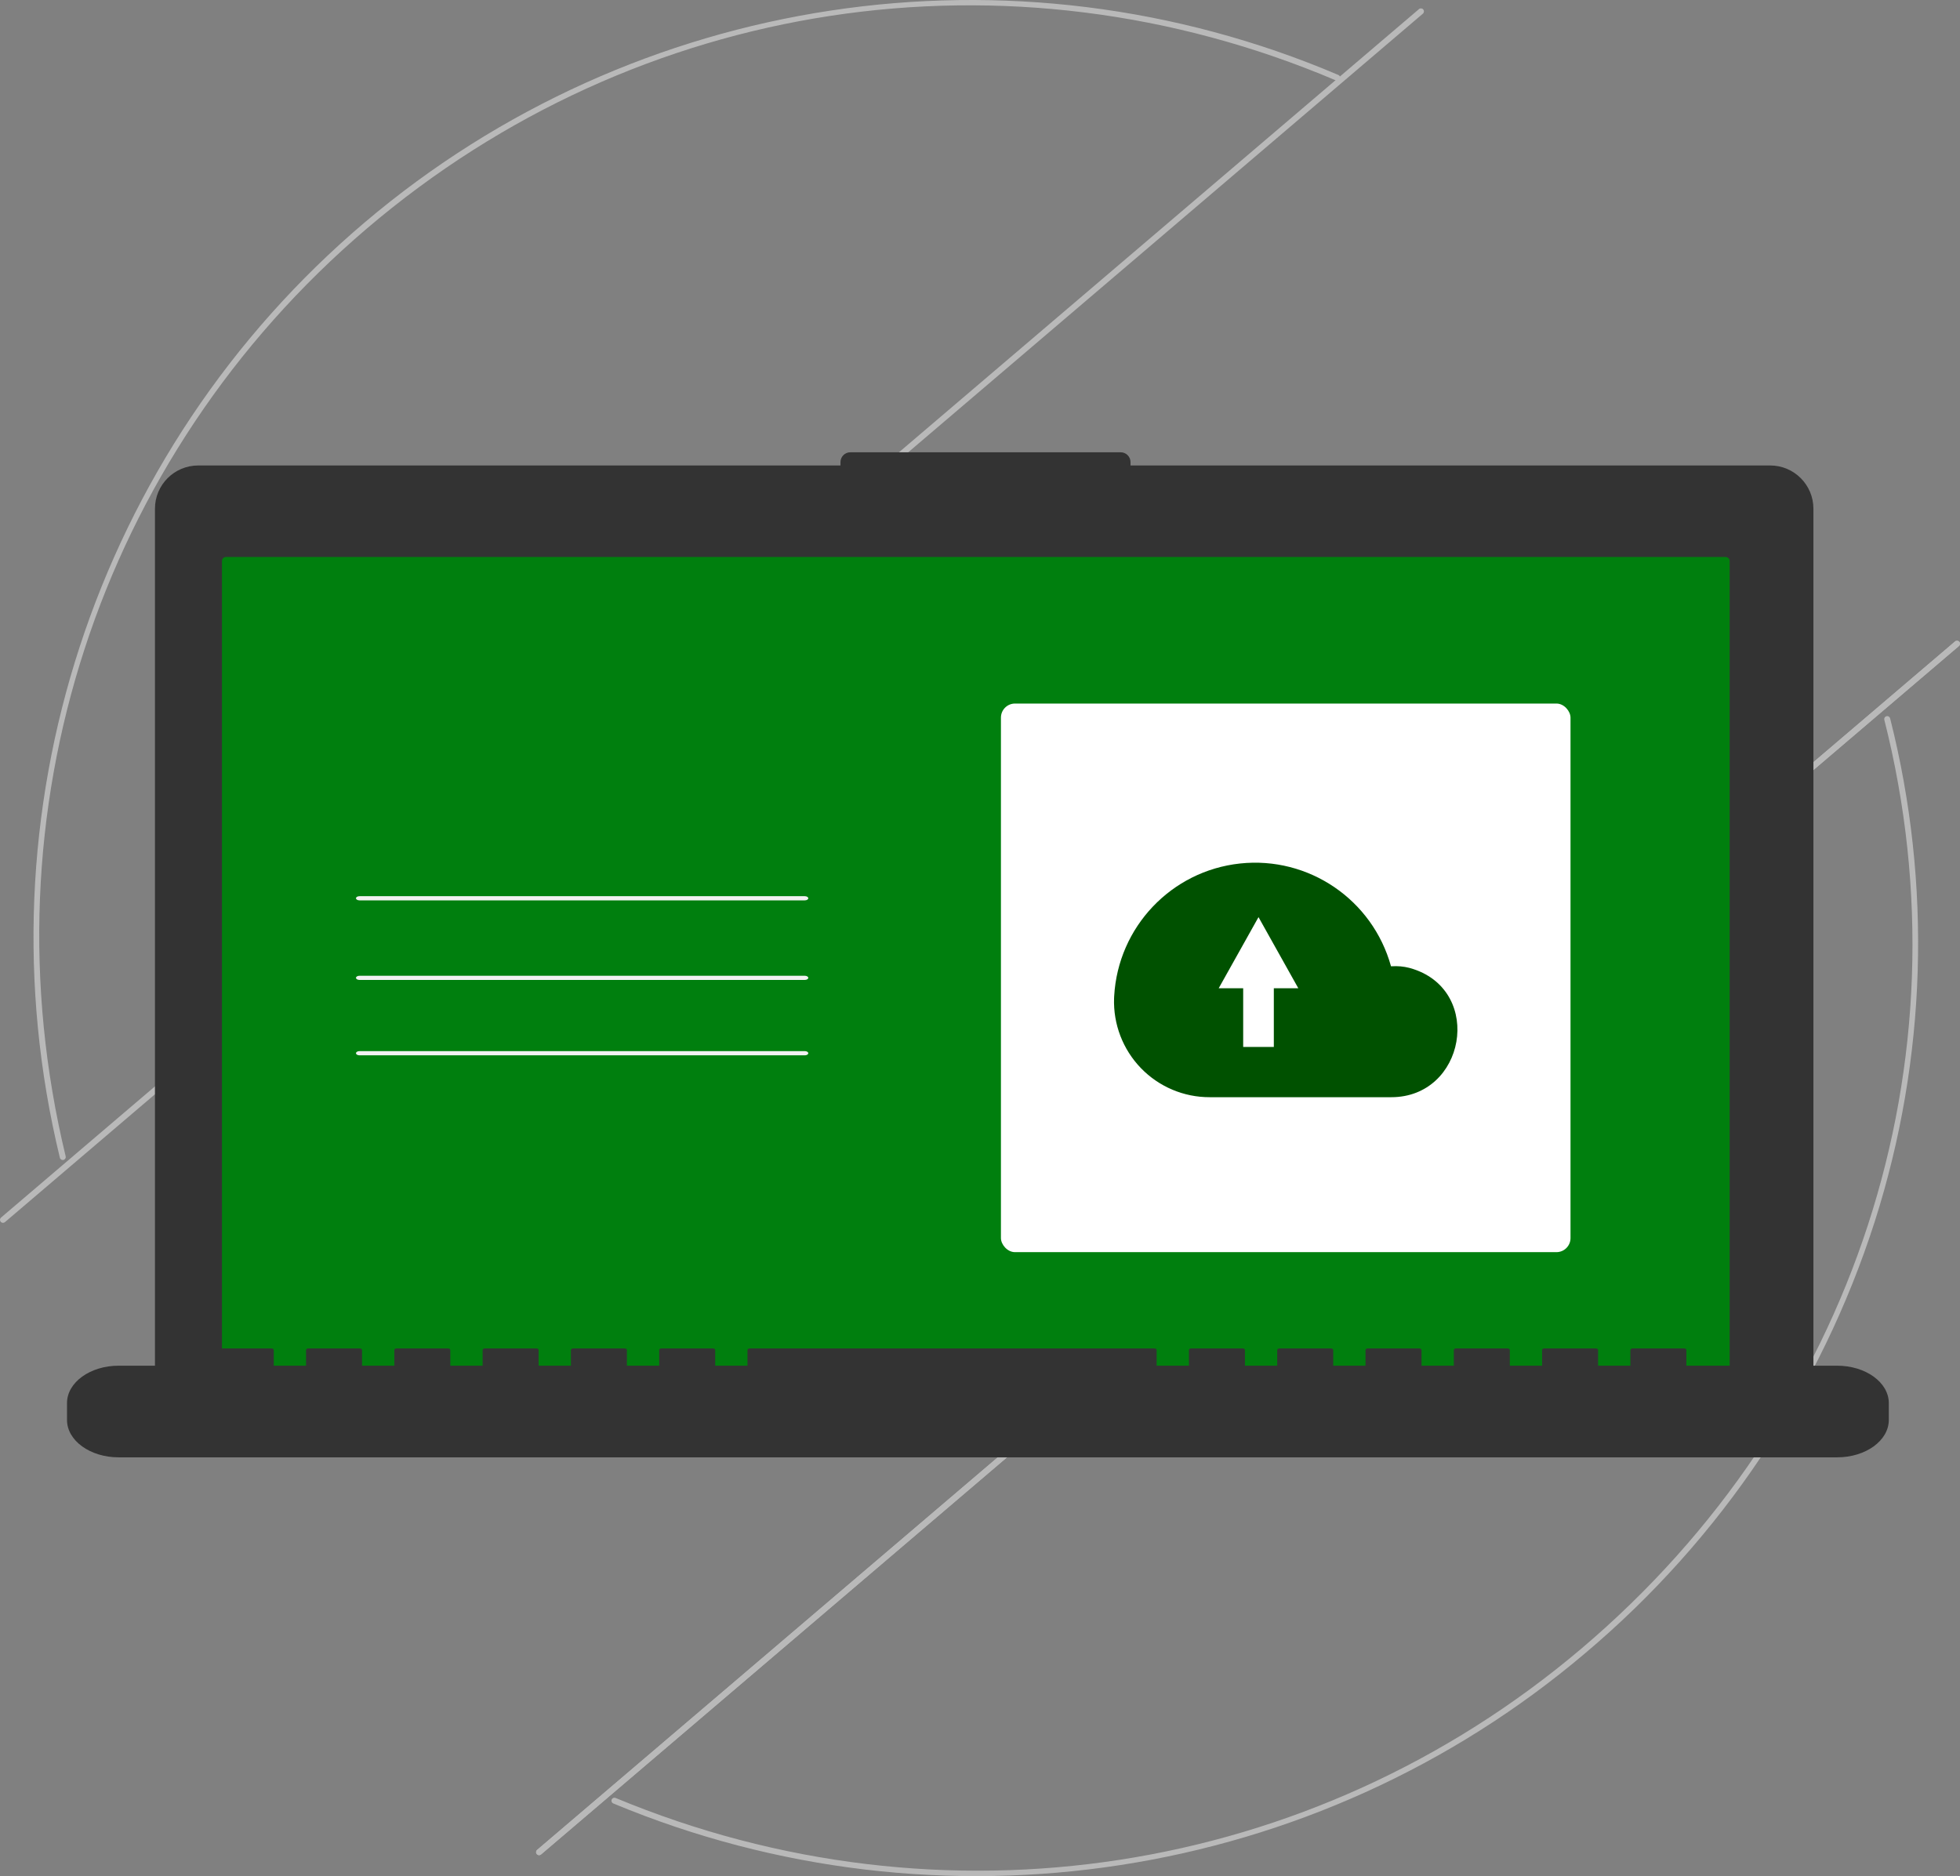
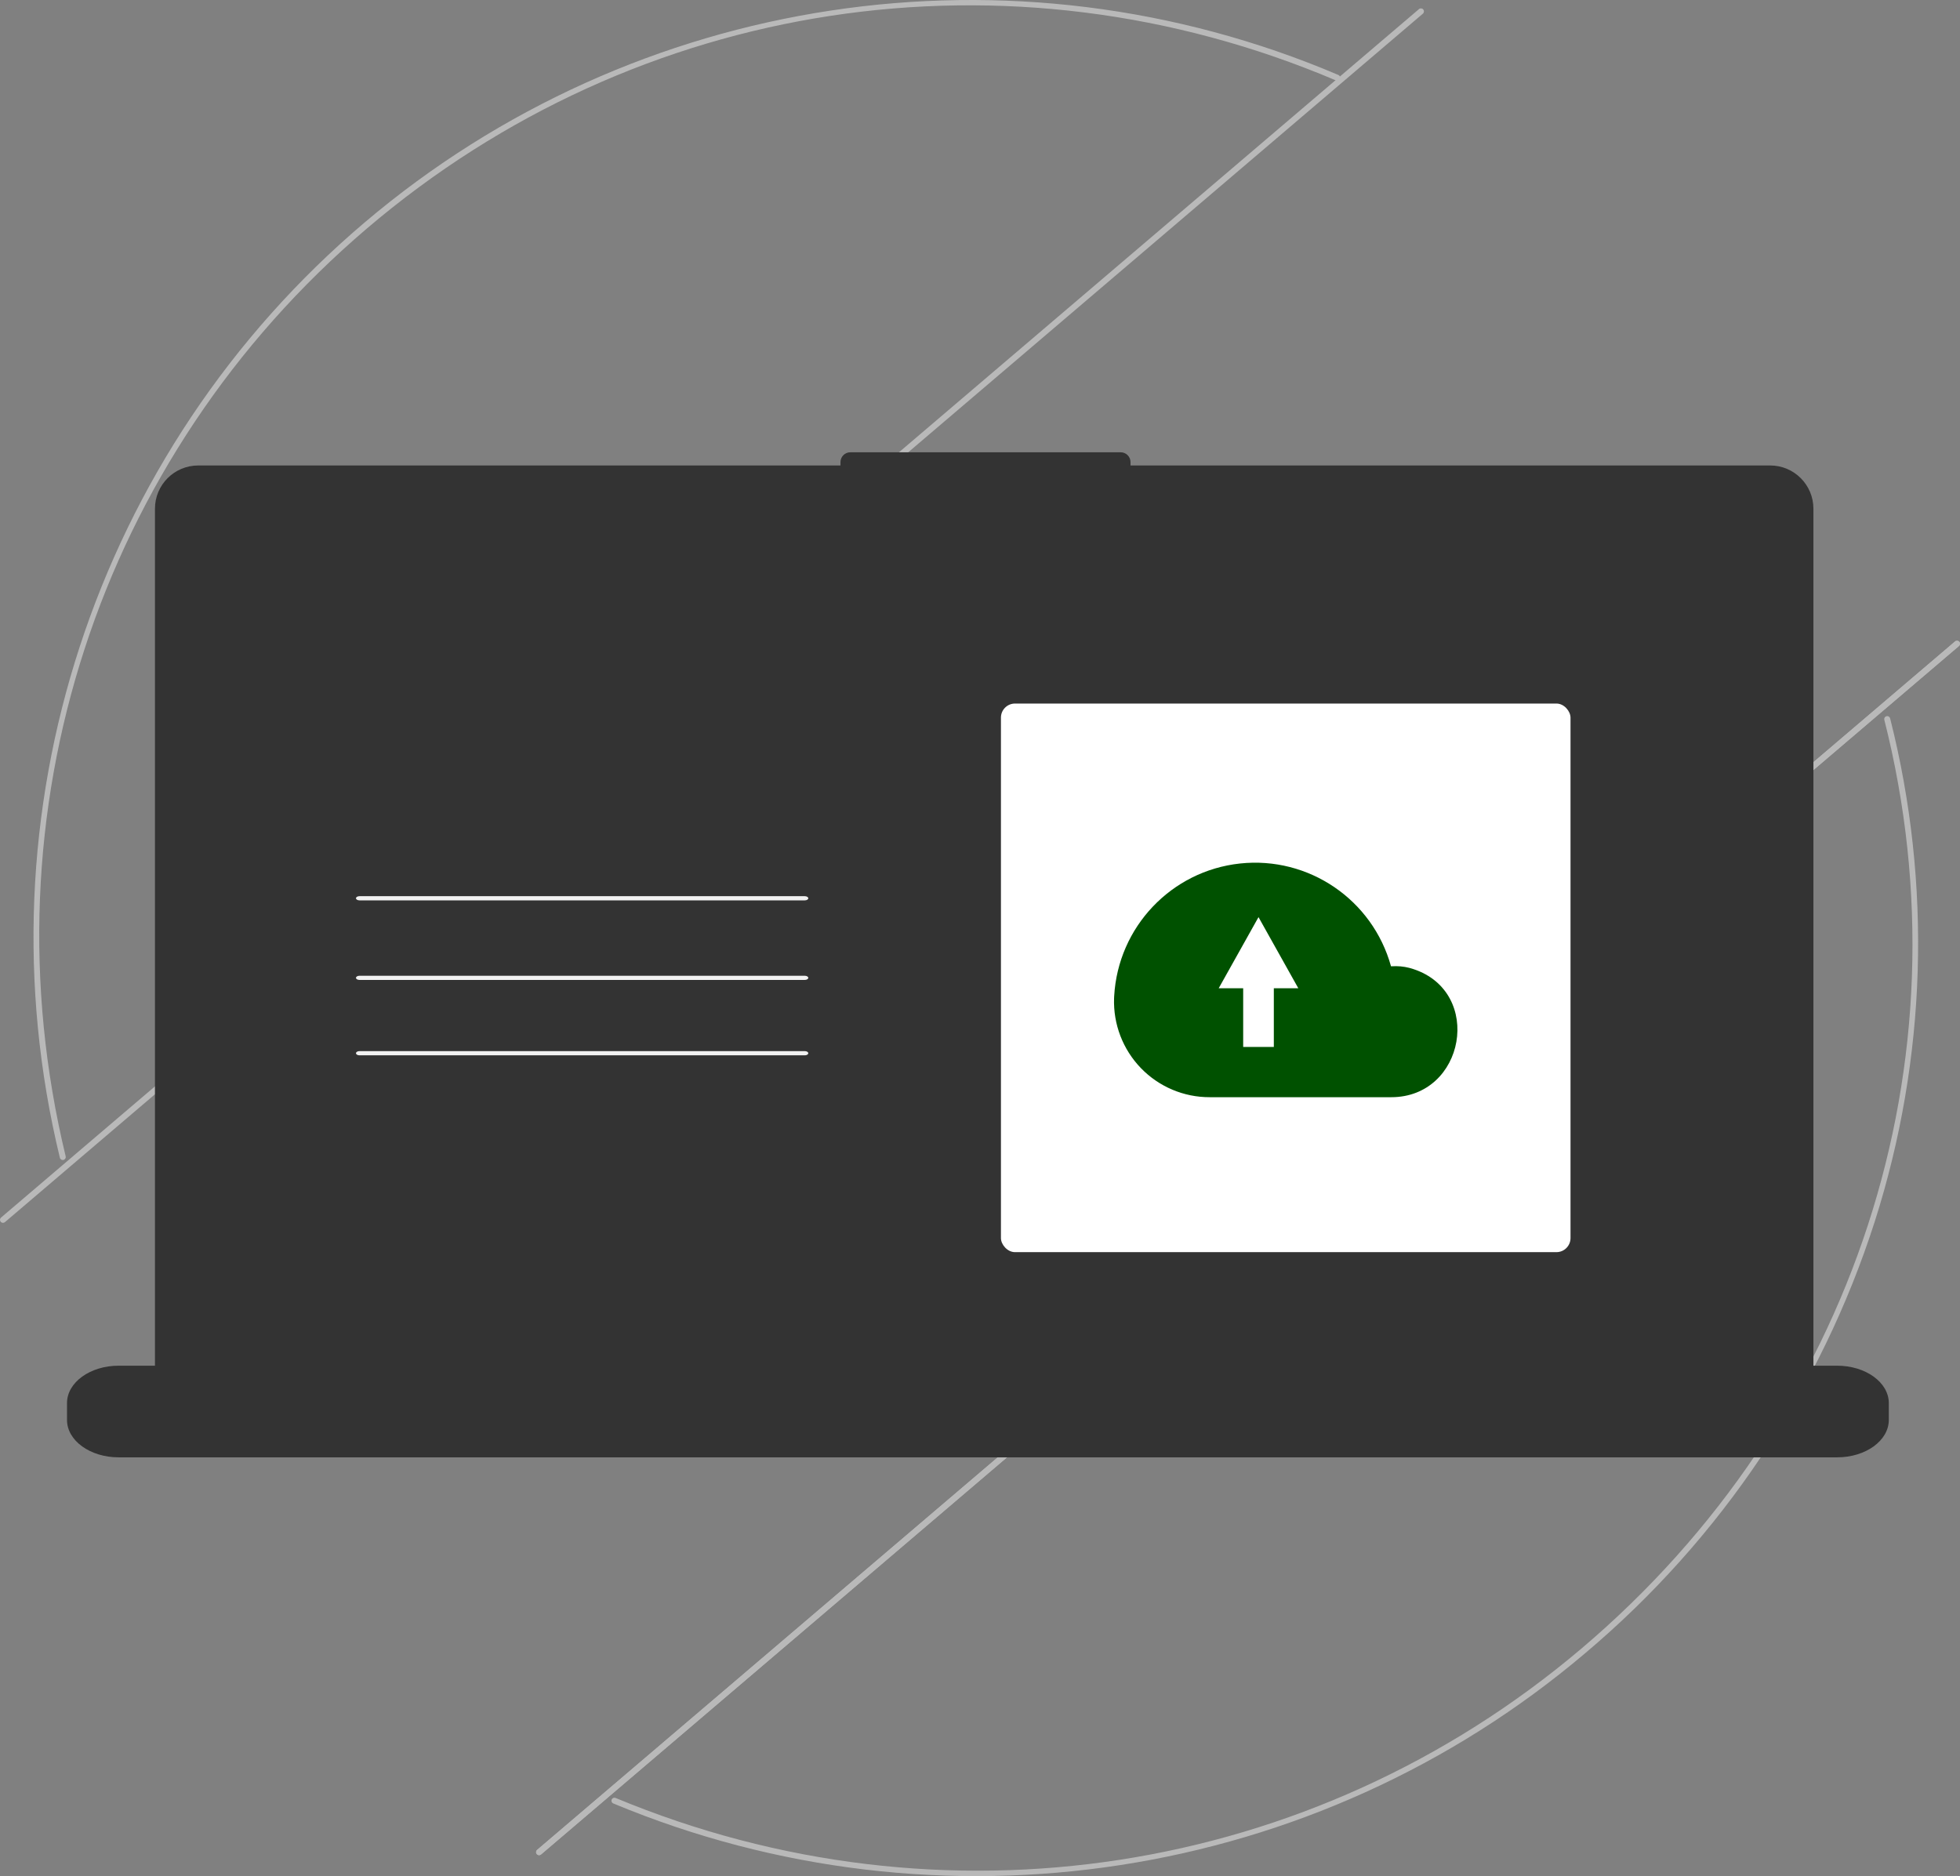
<svg xmlns="http://www.w3.org/2000/svg" width="468" height="448" viewBox="0 0 468 448">
  <rect x="0" y="0" width="468" height="448" fill="#808080" stroke="none" />
  <g fill="none" fill-rule="evenodd">
    <g fill-rule="nonzero">
      <g>
        <g transform="translate(-797 -2466) translate(173 2297) translate(624 169)">
          <path fill="#B9B9B9" d="M14.443 276.749c-.072-.086-.124-.186-.15-.295-19.92-82.255 8.278-168.707 72.867-223.413C151.75-1.664 241.682-15.263 319.565 17.9c.363.154.532.573.378.936-.154.362-.573.531-.936.377C240.877-14.002 152.22-.466 87.635 54.538c-64.19 54.669-91.762 139.573-71.954 221.58.078.322-.076.654-.37.804-.295.15-.654.078-.868-.173zM146.171 430.45c-.215-.25-.229-.615-.033-.88.195-.267.548-.364.854-.237 77.946 32.453 166.3 18.795 230.584-35.646 65.285-55.29 93.009-140.28 72.353-221.803-.062-.246.012-.507.196-.684.183-.176.447-.242.693-.173.246.07.435.264.497.51 10.025 39.615 8.753 81.222-3.67 120.16-12.863 40.126-36.824 75.844-69.142 103.072-64.352 54.527-154.097 68.4-232.064 35.875-.104-.043-.195-.11-.268-.194zM128.171 442.748c-.123-.145-.184-.333-.171-.522.017-.19.107-.366.252-.49L466.82 153.172c.3-.257.753-.22 1.01.081.257.302.22.754-.08 1.01L129.181 442.83c-.145.123-.333.184-.522.171-.19-.017-.366-.107-.489-.252z" />
          <path fill="#B9B9B9" d="M.171 291.748c-.123-.145-.184-.333-.171-.522.017-.19.107-.366.252-.489L338.819 2.171c.301-.257.753-.22 1.01.081.256.301.22.754-.08 1.01L1.182 291.83c-.145.123-.333.184-.522.171-.19-.017-.366-.107-.489-.252zM128.171 442.748c-.123-.145-.184-.333-.171-.522.017-.19.107-.366.252-.49L466.82 153.172c.3-.257.753-.22 1.01.081.257.302.22.754-.08 1.01L129.181 442.83c-.145.123-.333.184-.522.171-.19-.017-.366-.107-.489-.252z" />
          <path fill="#333" d="M422.67 111.149H269.94v-.8c0-1.297-1.051-2.349-2.348-2.349h-64.556c-1.297 0-2.349 1.052-2.349 2.349v.8H47.331c-5.706 0-10.331 4.626-10.331 10.333v209.184C37 336.375 41.625 341 47.33 341h375.34c5.705 0 10.33-4.626 10.33-10.334V121.482c0-5.707-4.625-10.333-10.33-10.333z" />
-           <path fill="#007F0E" d="M53.964 133c-.532 0-.964.433-.964.966v198.069c0 .533.432.965.964.965h358.072c.532 0 .964-.432.964-.965v-198.07c0-.532-.432-.965-.964-.965H53.964z" />
          <circle cx="235" cy="120" r="4" fill="#333" />
          <path fill="#333" d="M438.66 326.112h-35.993v-3.74c0-.205-.23-.372-.515-.372h-12.34c-.284 0-.514.167-.514.372v3.74h-7.713v-3.74c0-.205-.23-.372-.514-.372h-12.34c-.284 0-.515.167-.515.372v3.74h-7.712v-3.74c0-.205-.23-.372-.515-.372h-12.34c-.284 0-.514.167-.514.372v3.74h-7.713v-3.74c0-.205-.23-.372-.514-.372h-12.34c-.285 0-.515.167-.515.372v3.74h-7.713v-3.74c0-.205-.23-.372-.514-.372h-12.34c-.284 0-.514.167-.514.372v3.74h-7.713v-3.74c0-.205-.23-.372-.514-.372h-12.34c-.285 0-.515.167-.515.372v3.74h-7.713v-3.74c0-.205-.23-.372-.514-.372h-96.667c-.284 0-.514.167-.514.372v3.74h-7.712v-3.74c0-.205-.23-.372-.515-.372h-12.34c-.284 0-.514.167-.514.372v3.74h-7.713v-3.74c0-.205-.23-.372-.514-.372h-12.34c-.285 0-.515.167-.515.372v3.74h-7.713v-3.74c0-.205-.23-.372-.514-.372h-12.34c-.284 0-.514.167-.514.372v3.74h-7.713v-3.74c0-.205-.23-.372-.514-.372H94.67c-.285 0-.515.167-.515.372v3.74h-7.713v-3.74c0-.205-.23-.372-.514-.372H73.59c-.284 0-.515.167-.515.372v3.74h-7.712v-3.74c0-.205-.23-.372-.514-.372h-12.34c-.285 0-.515.167-.515.372v3.74H28.34c-6.815 0-12.34 3.996-12.34 8.926v4.036c0 4.93 5.525 8.926 12.34 8.926h410.32c6.815 0 12.34-3.996 12.34-8.926v-4.036c0-4.93-5.525-8.926-12.34-8.926z" />
          <path fill="#F2F2F2" d="M192.163 215H85.837c-.462 0-.837-.224-.837-.5s.375-.5.837-.5h106.326c.462 0 .837.224.837.5s-.375.5-.837.5zM192.163 234H85.837c-.462 0-.837-.224-.837-.5s.375-.5.837-.5h106.326c.462 0 .837.224.837.5s-.375.5-.837.5zM192.16 252H85.84c-.3 0-.577-.095-.727-.25-.15-.154-.15-.346 0-.5.15-.155.427-.25.727-.25h106.32c.3 0 .577.095.727.25.15.154.15.346 0 .5-.15.155-.427.25-.727.25z" />
          <rect width="136" height="131" x="239" y="168" fill="#FFF" rx="3.36" />
          <path fill="#005100" d="M266.038 237.857c.931-16.498 13.642-29.896 30.037-31.662 16.395-1.766 31.655 8.62 36.063 24.544.408-.015.816-.031 1.228-.031 1.404.013 2.798.251 4.128.704C354.252 236.926 349.839 262 332.2 262h-43.349c-6.194.017-12.13-2.493-16.438-6.954-4.308-4.46-6.619-10.487-6.4-16.69l.024-.499z" />
          <path fill="#FFF" d="M304.158 233.021L304.158 219 296.842 219 296.842 233.021 291 233.021 295.75 241.511 300.5 250 305.25 241.511 310 233.021z" transform="rotate(-180 300.5 234.5)" />
        </g>
      </g>
    </g>
  </g>
</svg>